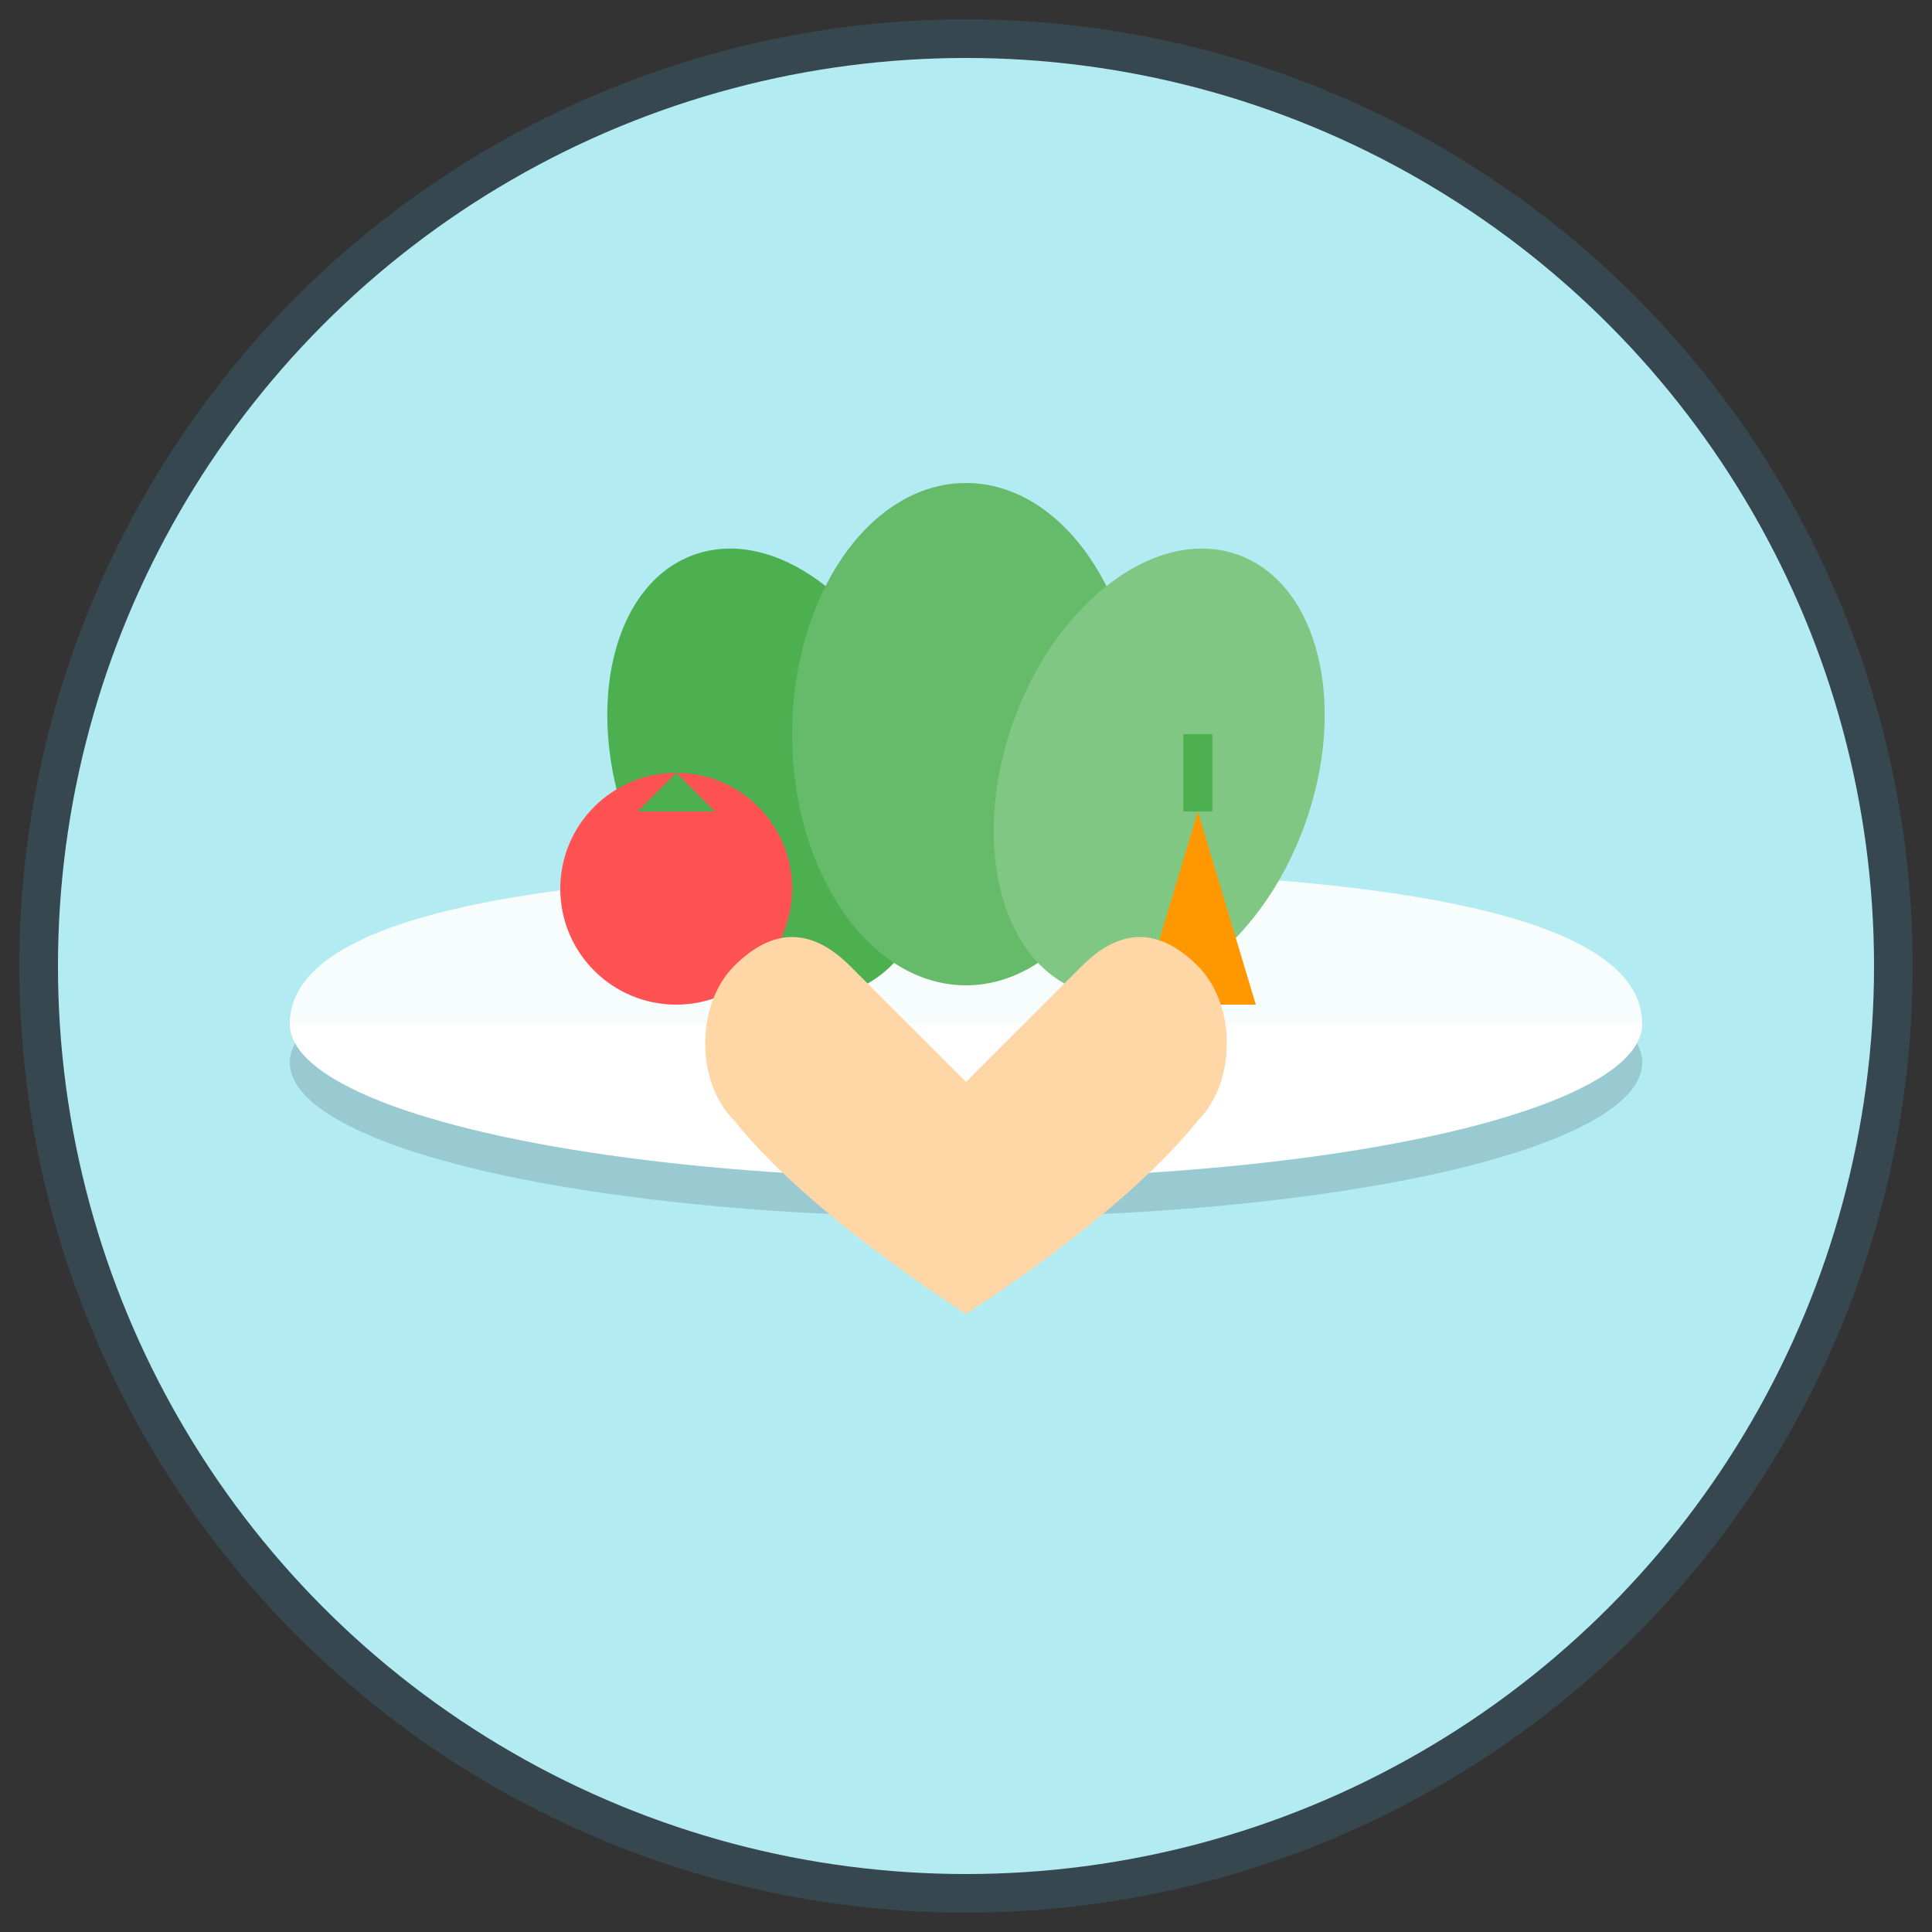
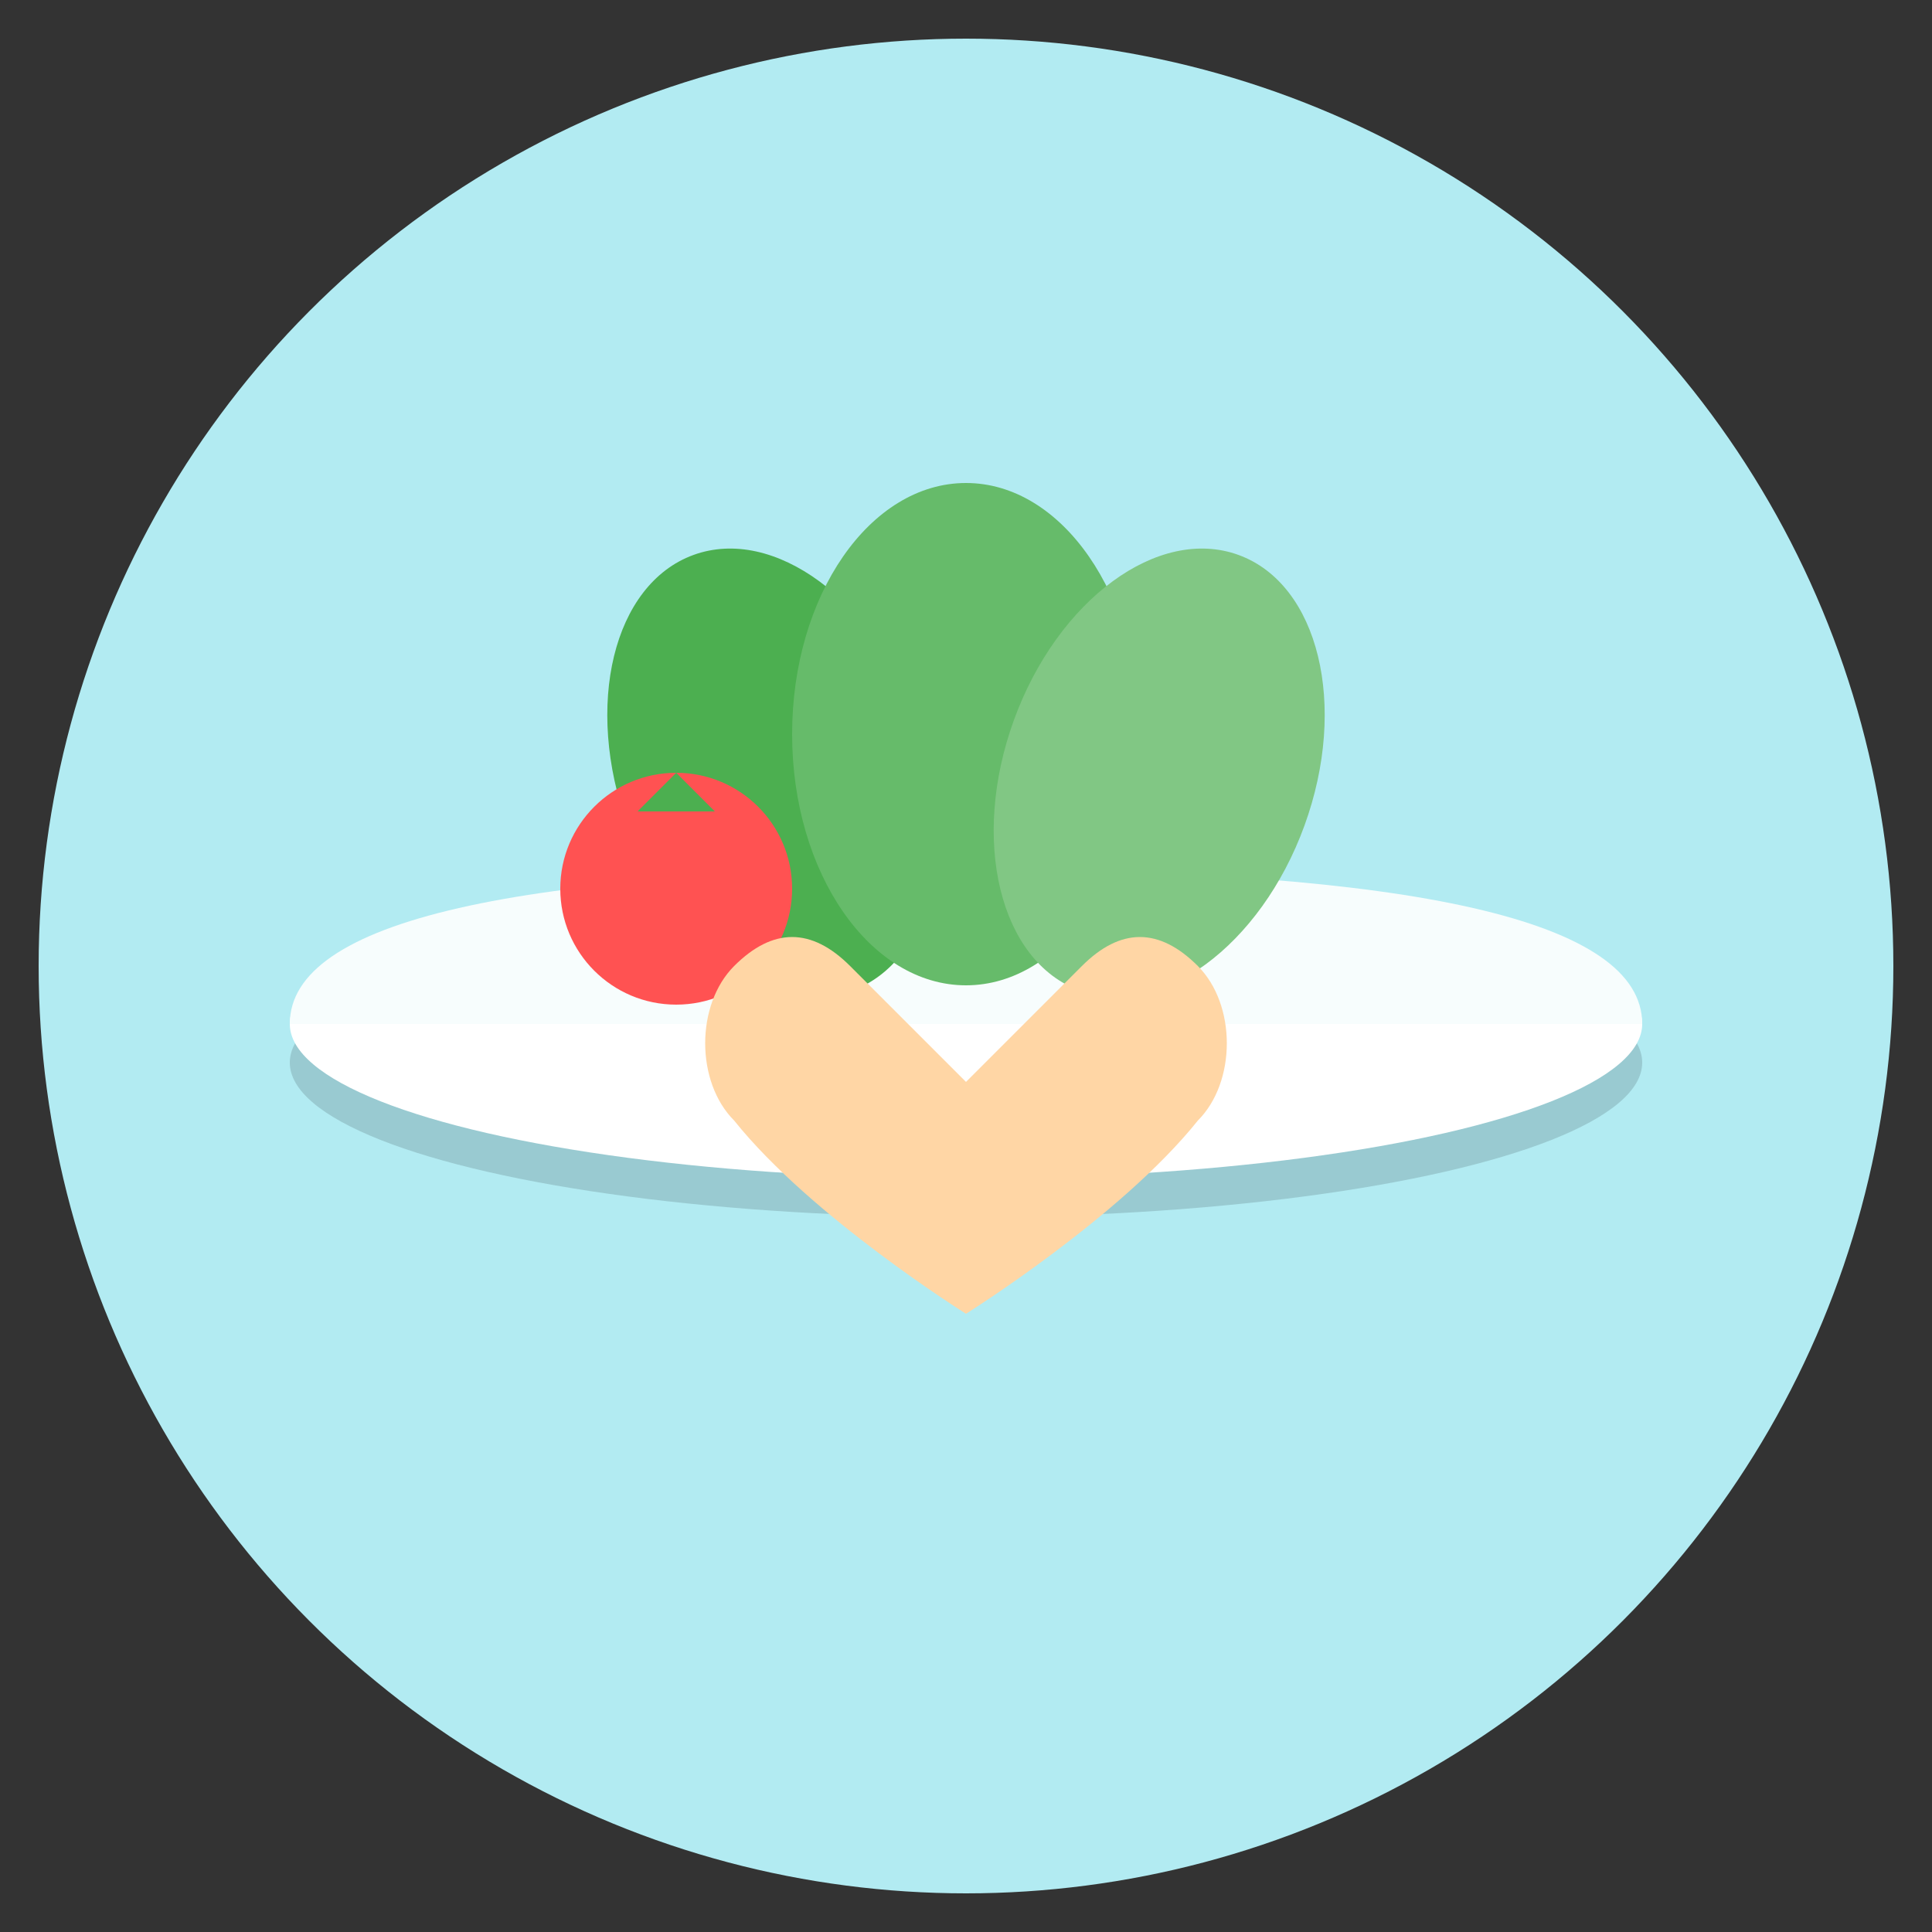
<svg xmlns="http://www.w3.org/2000/svg" viewBox="0 0 100 100">
  <rect x="0" y="0" width="100" height="100" fill="#333333" stroke="none" />
  <circle cx="50" cy="50" r="48" fill="#B2EBF2" />
  <ellipse cx="50" cy="55" rx="35" ry="8" fill="#37474F" opacity="0.2" />
  <ellipse cx="50" cy="53" rx="35" ry="8" fill="#FFFFFF" />
  <path d="M 15 53 Q 15 45 50 45 Q 85 45 85 53" fill="#F7FDFD" />
  <ellipse cx="40" cy="40" rx="8" ry="12" fill="#4CAF50" transform="rotate(-20 40 40)" />
  <ellipse cx="50" cy="38" rx="9" ry="13" fill="#66BB6A" />
  <ellipse cx="60" cy="40" rx="8" ry="12" fill="#81C784" transform="rotate(20 60 40)" />
  <circle cx="35" cy="46" r="6" fill="#FF5252" />
-   <path d="M 35 40 L 33 42 L 37 42 Z" fill="#4CAF50" />
-   <path d="M 62 42 L 65 52 L 59 52 Z" fill="#FF9800" />
-   <line x1="62" y1="42" x2="62" y2="38" stroke="#4CAF50" stroke-width="1.5" />
+   <path d="M 35 40 L 33 42 L 37 42 " fill="#4CAF50" />
  <path d="M 50 68 C 50 68 42 63 38 58 C 36 56 36 52 38 50 C 40 48 42 48 44 50 C 46 52 50 56 50 56 C 50 56 54 52 56 50 C 58 48 60 48 62 50 C 64 52 64 56 62 58 C 58 63 50 68 50 68 Z" fill="#FFD6A5" />
-   <circle cx="50" cy="50" r="48" fill="none" stroke="#37474F" stroke-width="2" />
</svg>